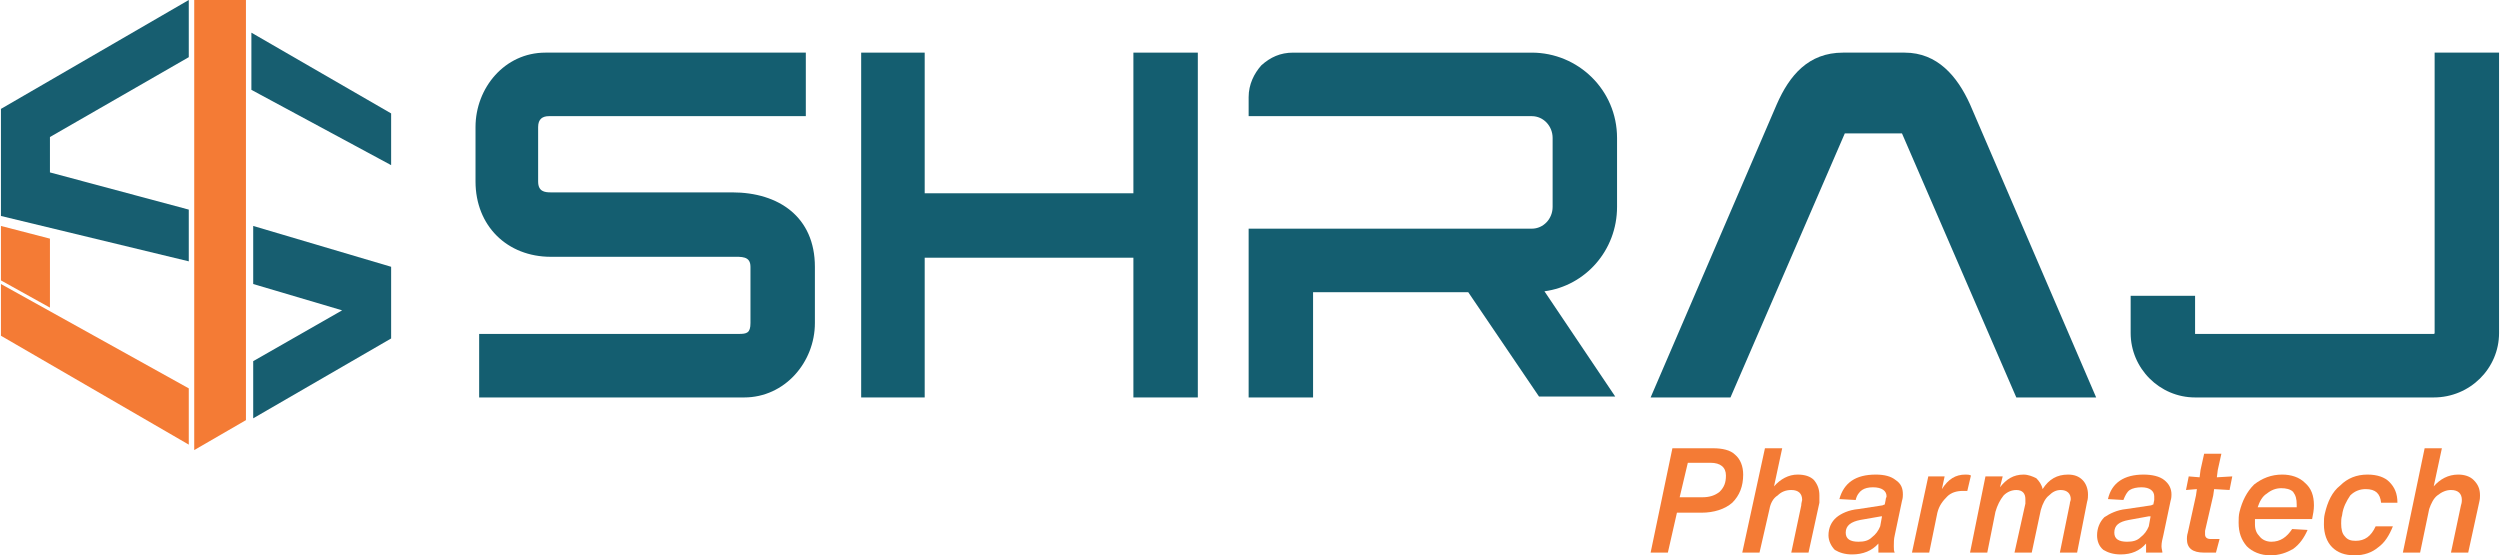
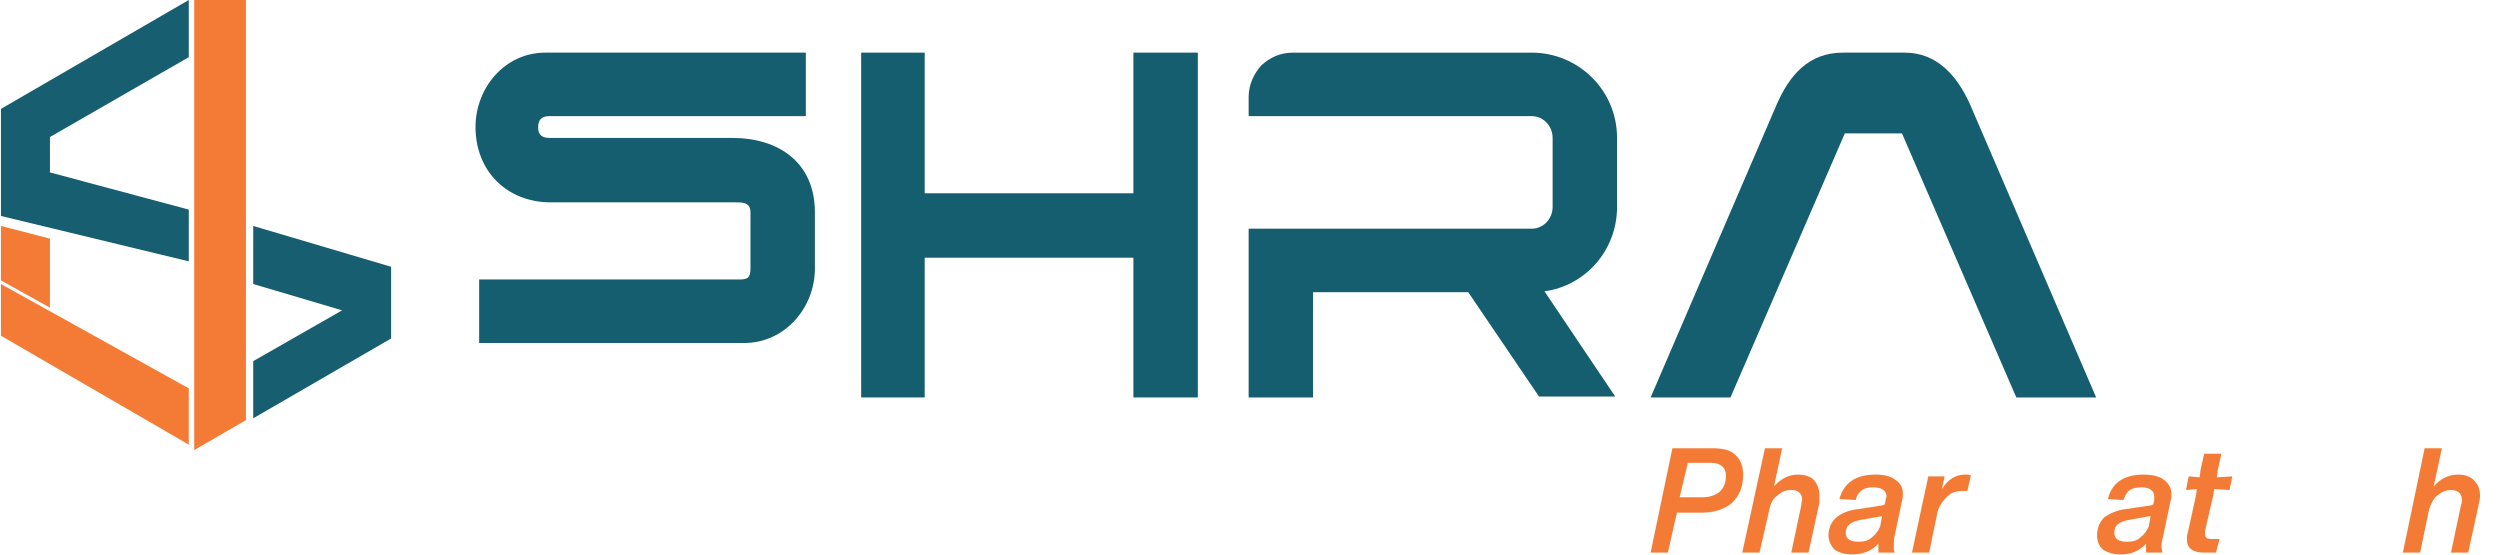
<svg xmlns="http://www.w3.org/2000/svg" xml:space="preserve" width="2557px" height="568px" version="1.1" style="shape-rendering:geometricPrecision; text-rendering:geometricPrecision; image-rendering:optimizeQuality; fill-rule:evenodd; clip-rule:evenodd" viewBox="0 0 2753 612">
  <defs>
    <style type="text/css">
   
    .fil3 {fill:#F47B35;fill-rule:nonzero}
    .fil1 {fill:#F47B35;fill-rule:nonzero}
    .fil0 {fill:#145E70;fill-rule:nonzero}
    .fil2 {fill:#175E70;fill-rule:nonzero}
   
  </style>
  </defs>
  <g id="Layer_x0020_1">
-     <path class="fil0" d="M523 200l0 -60c0,-43 32,-82 77,-82l287 0 0 70 -283 0c-7,0 -12,3 -12,12l0 60c0,11 7,12 14,12l200 0c51,0 91,27 91,82l0 62c0,43 -33,82 -78,82l-292 0 0 -70 286 0c9,0 13,-1 13,-12l0 -62c0,-12 -10,-11 -20,-11l-200 0c-48,0 -83,-34 -83,-83z" />
+     <path class="fil0" d="M523 200l0 -60c0,-43 32,-82 77,-82l287 0 0 70 -283 0c-7,0 -12,3 -12,12c0,11 7,12 14,12l200 0c51,0 91,27 91,82l0 62c0,43 -33,82 -78,82l-292 0 0 -70 286 0c9,0 13,-1 13,-12l0 -62c0,-12 -10,-11 -20,-11l-200 0c-48,0 -83,-34 -83,-83z" />
    <polygon class="fil0" points="1018,438 948,438 948,58 1018,58 1018,213 1248,213 1248,58 1319,58 1319,438 1248,438 1248,284 1018,284 " />
    <path class="fil0" d="M1695 437l-78 -115 -171 0 0 116 -71 0 0 -186 312 0c13,0 23,-11 23,-24l0 -76c0,-13 -10,-24 -23,-24l-312 0 0 -21c0,-14 6,-26 14,-35 10,-9 21,-14 35,-14l263 0c51,0 94,41 94,94l0 76c0,48 -35,87 -80,93l78 116 -84 0z" />
    <path class="fil0" d="M2221 438l-126 -291 -63 0 -126 291 -88 0 139 -323c14,-32 35,-57 73,-57l68 0c36,0 58,26 72,57l139 323 -88 0z" />
-     <path class="fil0" d="M2682 58l71 0 0 309c0,39 -32,71 -72,71l-263 0c-39,0 -71,-32 -71,-71l0 -41 71 0 0 41 0 1 263 0c0,0 1,0 1,-1l0 -309z" />
    <path class="fil1" d="M1850 548l25 0c8,0 14,-2 19,-6 5,-5 7,-10 7,-18 0,-9 -6,-14 -17,-14l-25 0 -9 38zm-8 -54l45 0c10,0 19,2 24,7 6,5 9,13 9,22 0,13 -4,23 -12,31 -8,7 -20,11 -34,11l-27 0 -10 44 -19 0 24 -115z" />
    <path class="fil1" d="M1980 523c8,0 14,2 18,6 4,5 6,10 6,17 0,2 0,4 0,8l-12 55 -19 0 11 -52c0,-3 1,-5 1,-6 0,-7 -4,-11 -12,-11 -6,0 -11,2 -15,6 -5,3 -8,9 -9,15l-11 48 -19 0 25 -115 19 0 -9 42c7,-8 16,-13 26,-13z" />
    <path class="fil1" d="M2047 597c6,0 11,-1 15,-5 4,-3 7,-7 9,-12l2 -11 -1 0 -23 4c-10,2 -16,6 -16,14 0,7 5,10 14,10zm19 -74c10,0 17,2 22,6 6,4 8,9 8,16 0,1 0,4 -1,7l-8 38c-1,4 -1,8 -1,12 0,3 0,5 1,7l-18 0 0 -10c-7,8 -17,12 -29,12 -8,0 -14,-2 -19,-5 -4,-4 -7,-10 -7,-16 0,-8 3,-15 9,-20 5,-4 13,-8 24,-9l26 -4c1,0 2,-1 3,-1l1 -5c0,-2 1,-3 1,-4 0,-6 -5,-10 -15,-10 -5,0 -9,1 -12,3 -3,2 -6,6 -7,11l-18 -1c5,-18 18,-27 40,-27z" />
    <path class="fil1" d="M2165 523c2,0 4,0 6,1l-4 17c-2,0 -3,0 -5,0 -7,0 -13,2 -17,6 -5,5 -9,10 -11,18l-9 44 -19 0 18 -84 18 0 -3 14c7,-11 15,-16 26,-16z" />
-     <path class="fil1" d="M2278 523c7,0 12,2 16,6 4,4 6,10 6,16 0,2 0,5 -1,8l-11 56 -19 0 11 -54c0,-2 1,-3 1,-5 0,-6 -4,-10 -11,-10 -5,0 -9,2 -13,6 -4,3 -7,9 -9,16l-10 47 -19 0 12 -54c0,-2 0,-3 0,-5 0,-6 -3,-10 -10,-10 -5,0 -10,2 -14,6 -4,5 -7,11 -9,18l-9 45 -19 0 17 -84 19 0 -3 12c7,-9 15,-14 26,-14 5,0 10,2 14,4 3,3 6,7 7,12 7,-11 16,-16 28,-16z" />
    <path class="fil1" d="M2343 597c6,0 11,-1 15,-5 4,-3 7,-7 9,-12l2 -11 -2 0 -22 4c-11,2 -16,6 -16,14 0,7 5,10 14,10zm18 -74c10,0 18,2 23,6 5,4 8,9 8,16 0,1 0,4 -1,7l-8 38c-1,4 -2,8 -2,12 0,3 1,5 1,7l-18 0 0 -10c-7,8 -16,12 -28,12 -8,0 -14,-2 -19,-5 -5,-4 -7,-10 -7,-16 0,-8 3,-15 8,-20 6,-4 14,-8 24,-9l27 -4c1,0 2,-1 3,-1l1 -5c0,-2 0,-3 0,-4 0,-6 -5,-10 -14,-10 -5,0 -10,1 -13,3 -3,2 -5,6 -7,11l-17 -1c4,-18 18,-27 39,-27z" />
    <path class="fil1" d="M2439 539l-1 7 -9 39c0,1 0,3 0,4 0,3 2,5 6,5l10 0 -4 15 -13 0c-13,0 -19,-5 -19,-15 0,-1 0,-4 1,-7l9 -41 1 -7 -12 1 3 -15 12 1 1 -8 4 -18 19 0 -4 18 -1 8 17 -1 -3 15 -17 -1z" />
-     <path class="fil1" d="M2513 538c-6,0 -11,2 -16,6 -5,3 -8,9 -10,15l43 0c0,0 0,-1 0,-3 0,-6 -1,-10 -4,-14 -3,-3 -8,-4 -13,-4zm34 34l-63 0c0,4 0,6 0,6 0,6 2,10 5,13 3,4 8,6 13,6 10,0 17,-5 23,-14l17 1c-4,9 -9,16 -16,21 -7,4 -15,7 -25,7 -11,0 -20,-4 -26,-10 -6,-7 -9,-15 -9,-26 0,-4 0,-8 1,-12 3,-12 8,-22 16,-30 9,-7 19,-11 31,-11 10,0 19,3 25,9 7,6 10,14 10,25 0,5 -1,10 -2,15z" />
-     <path class="fil1" d="M2620 603c-7,6 -16,9 -26,9 -11,0 -19,-3 -25,-9 -6,-6 -9,-15 -9,-25 0,-5 0,-8 1,-12 3,-13 8,-24 17,-31 8,-8 18,-12 30,-12 11,0 19,3 24,8 6,6 9,13 9,23l-18 0c-1,-10 -6,-15 -17,-15 -6,0 -12,2 -17,7 -4,6 -8,13 -9,22 -1,3 -1,6 -1,9 0,6 1,11 4,14 3,4 7,5 12,5 10,0 17,-5 22,-16l19 0c-4,10 -9,18 -16,23z" />
    <path class="fil1" d="M2708 523c7,0 13,2 17,6 5,5 7,10 7,17 0,2 0,4 -1,8l-12 55 -19 0 11 -52c1,-3 1,-5 1,-6 0,-7 -4,-11 -12,-11 -5,0 -10,2 -15,6 -4,3 -7,9 -9,15l-10 48 -19 0 24 -115 19 0 -9 42c7,-8 16,-13 27,-13z" />
    <g id="_2905730986160">
      <polygon class="fil2" points="207,0 207,63 54,151 54,190 207,231 207,288 0,238 0,120 " />
      <polygon class="fil2" points="278,249 430,294 430,373 278,461 278,398 376,342 278,313 " />
-       <polygon class="fil2" points="430,182 276,99 276,36 430,125 " />
      <polygon class="fil3" points="207,428 207,490 0,370 0,313 " />
      <polygon class="fil3" points="213,0 213,496 270,463 270,0 " />
      <polygon class="fil3" points="54,339 0,309 0,249 54,263 " />
    </g>
  </g>
</svg>